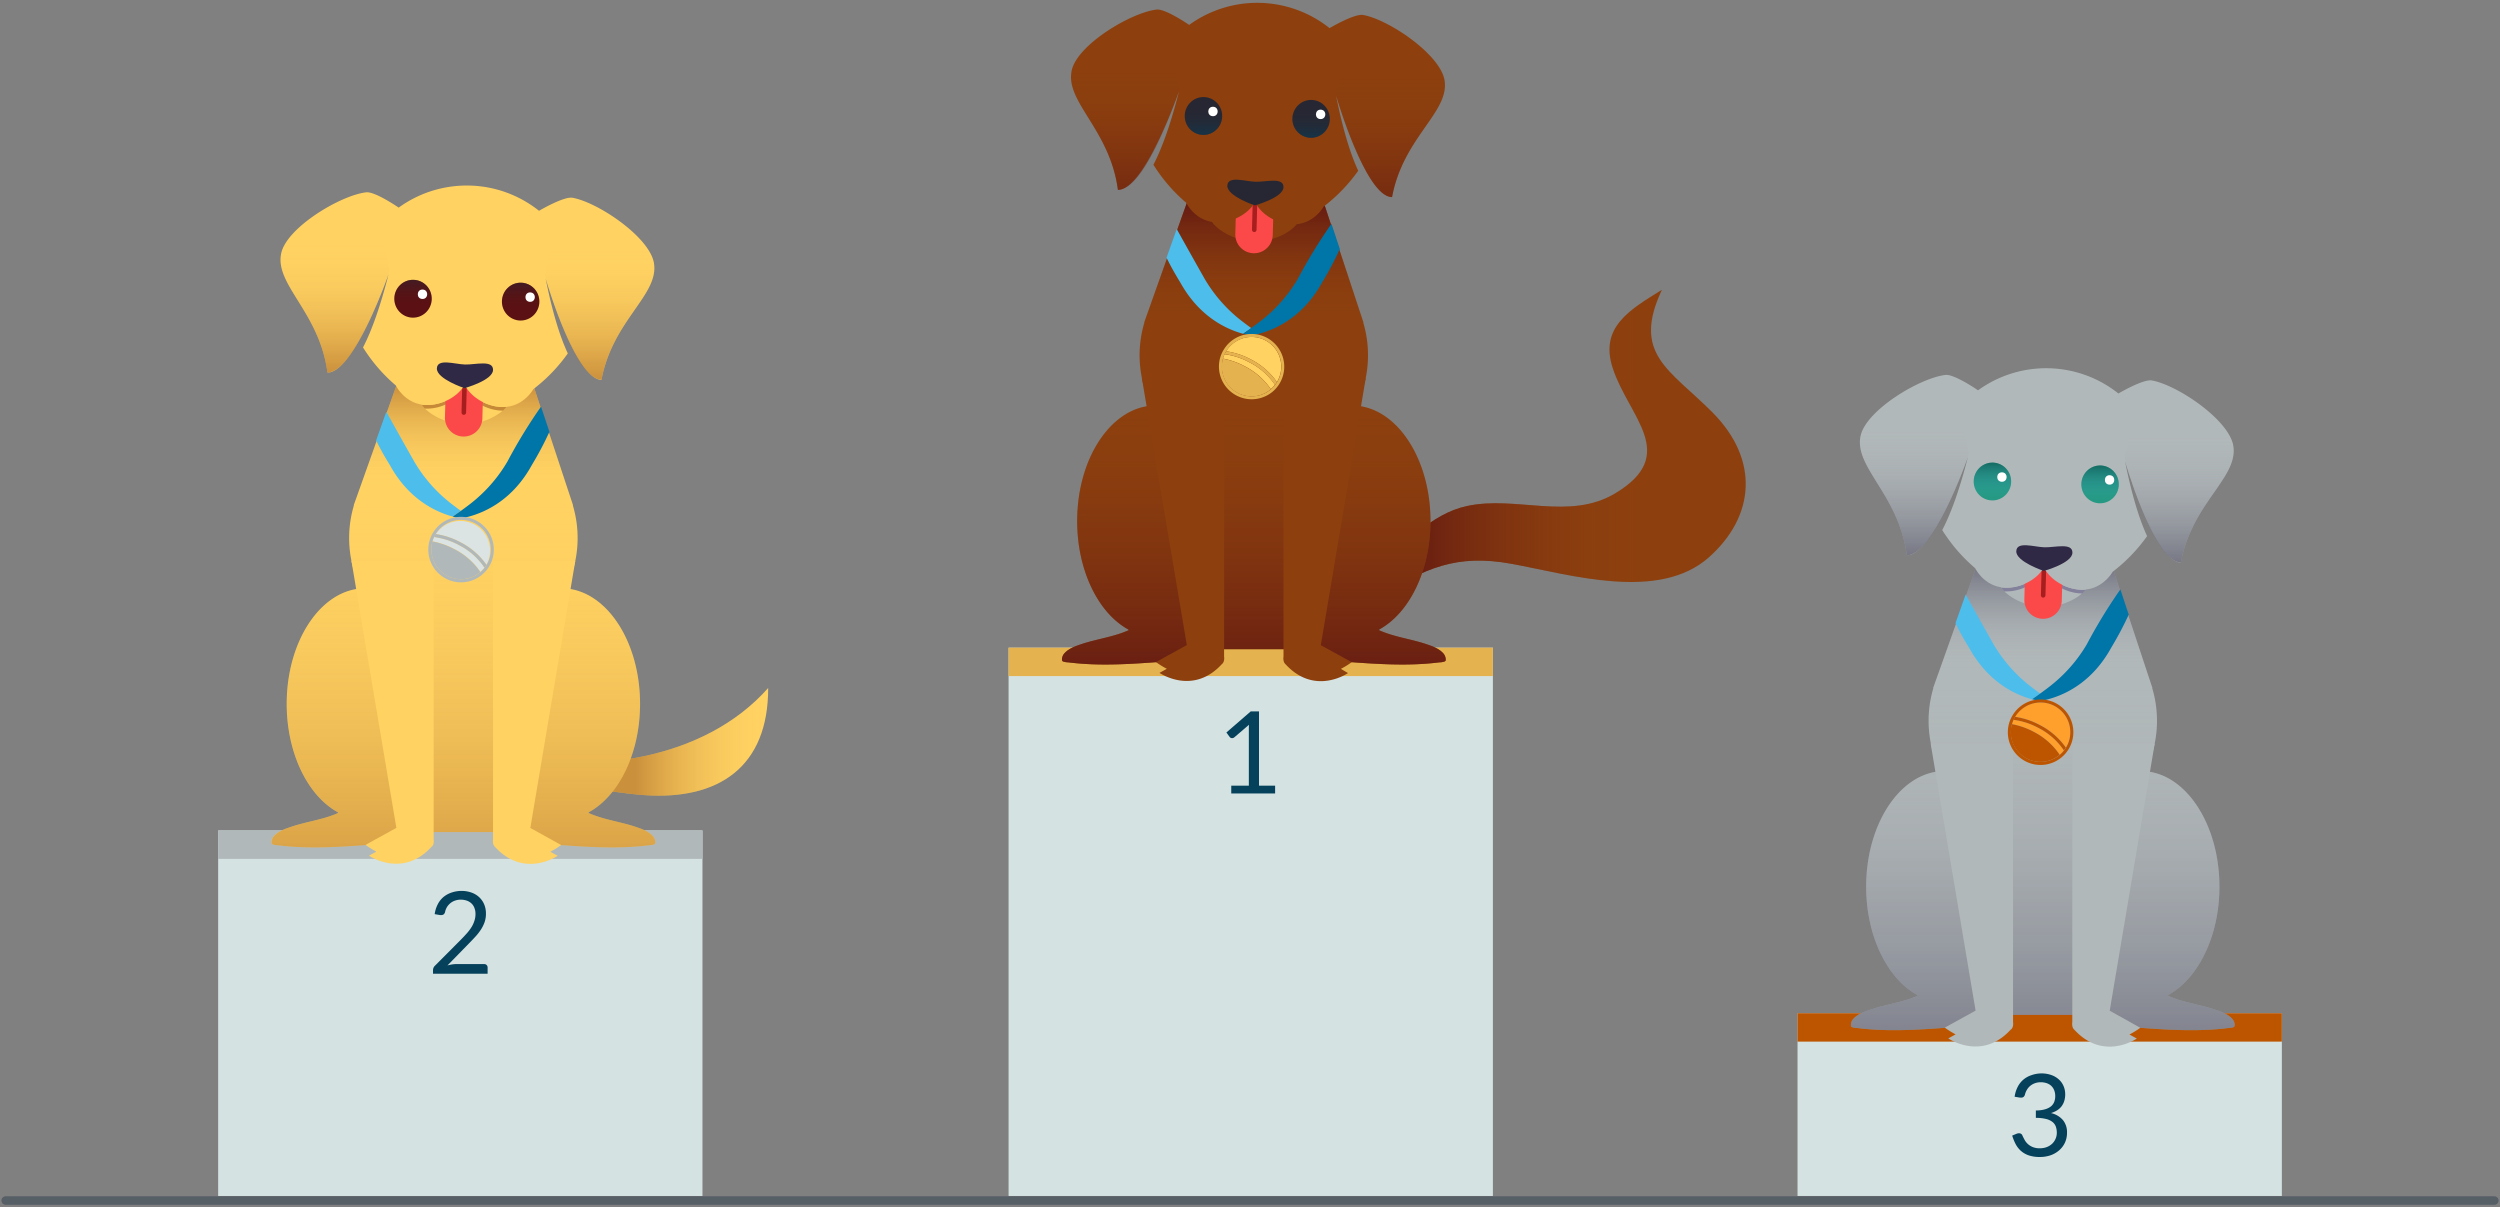
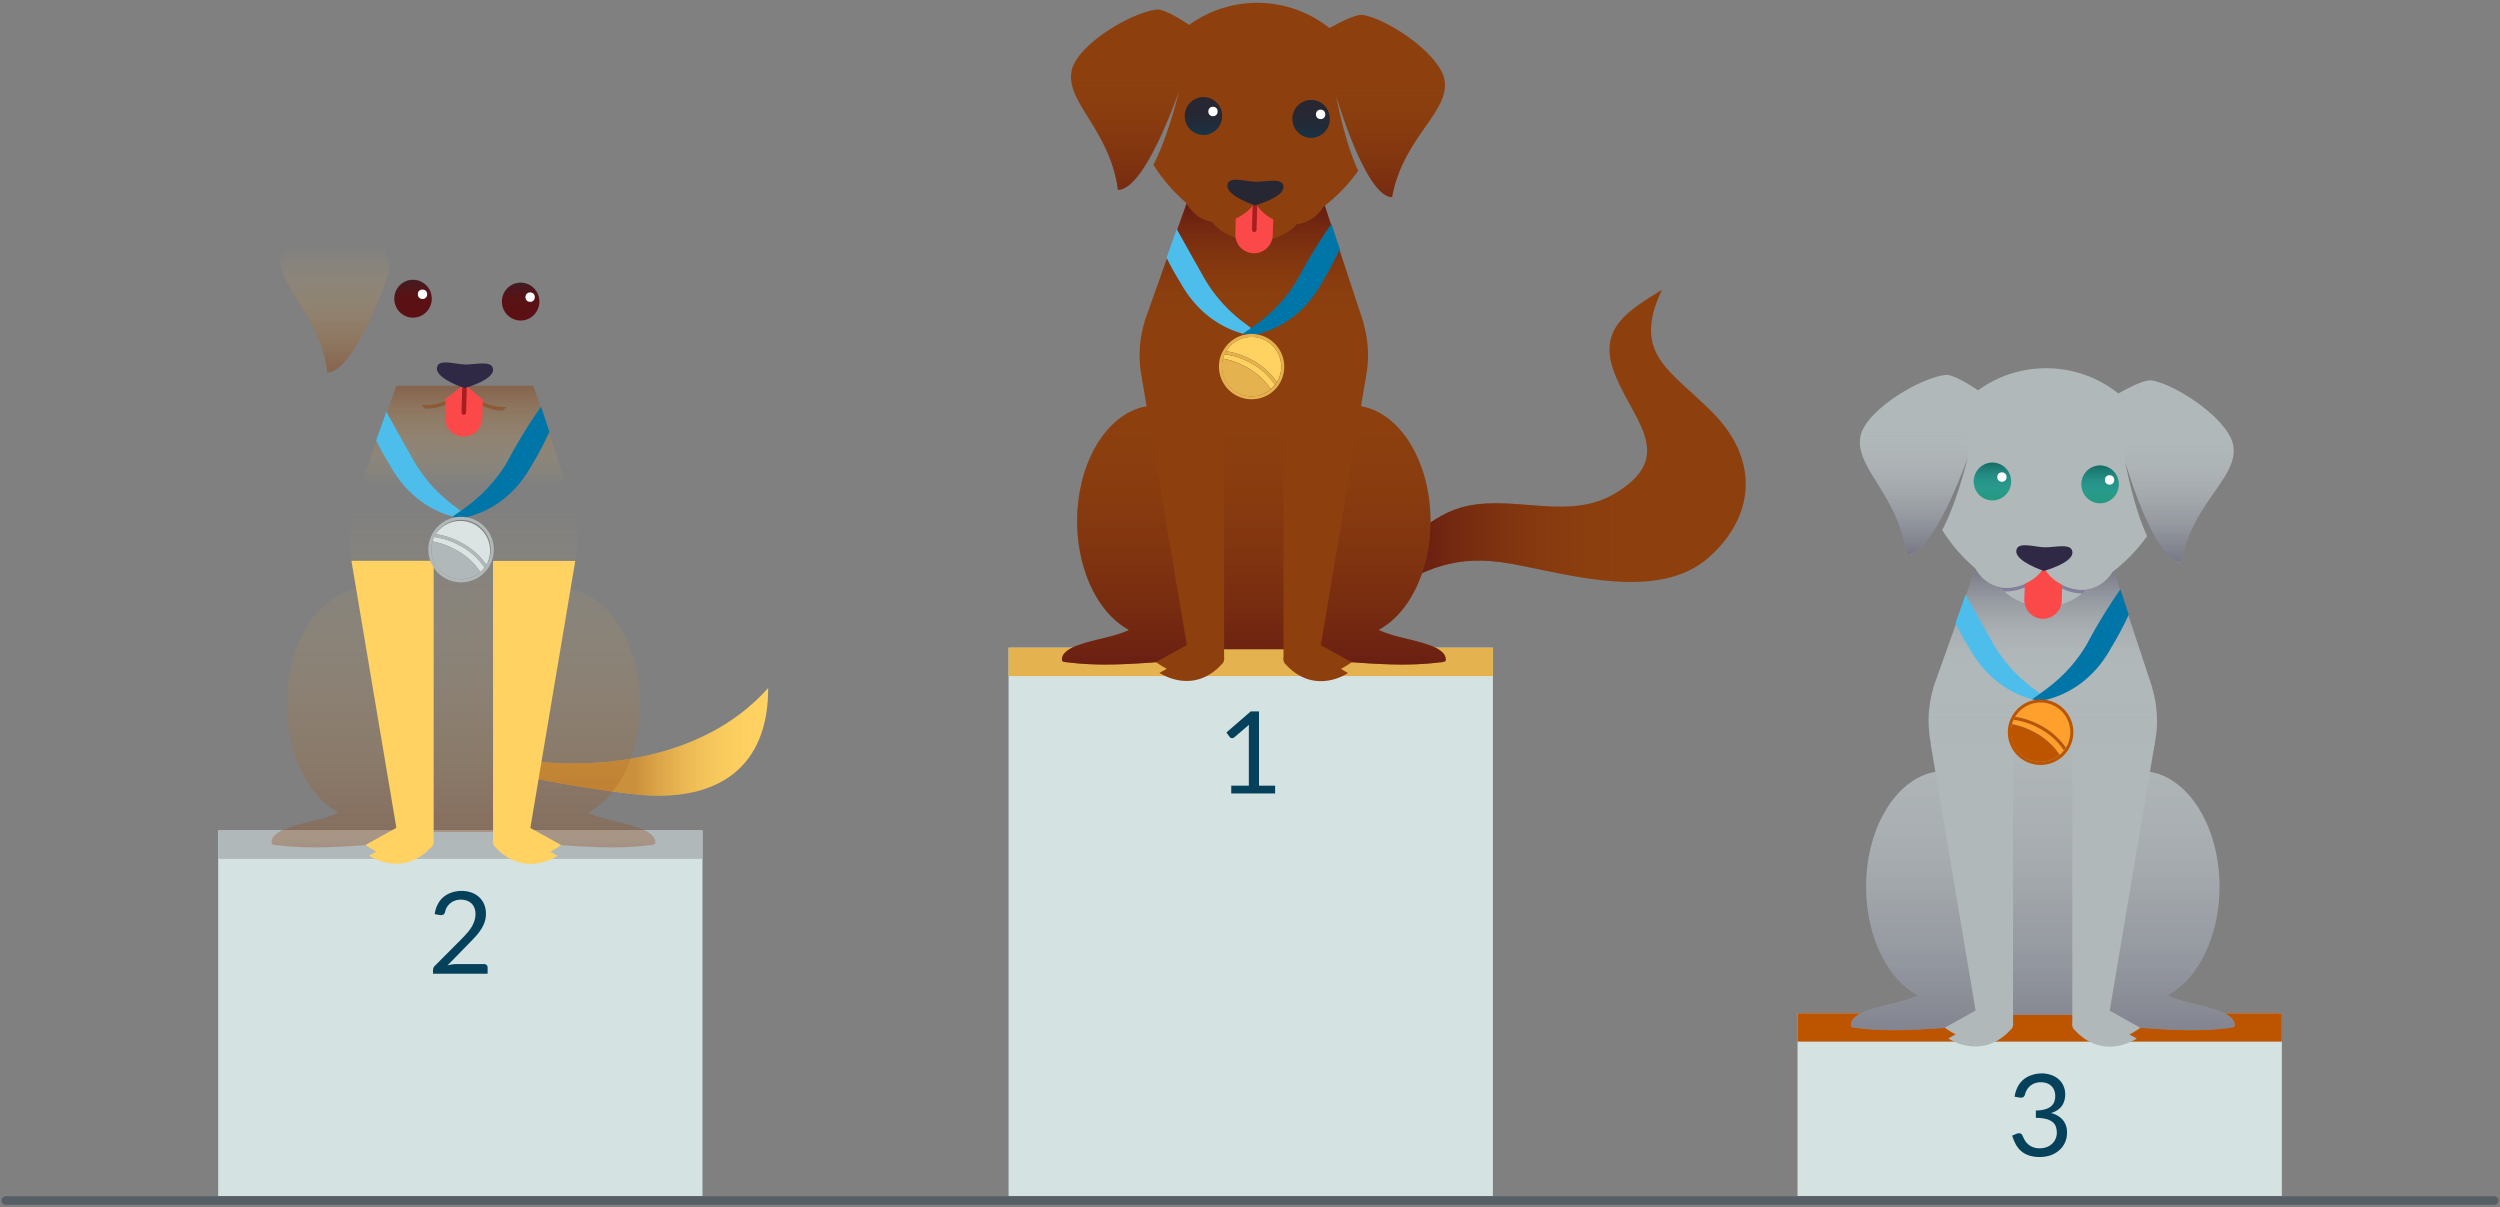
<svg xmlns="http://www.w3.org/2000/svg" xmlns:xlink="http://www.w3.org/1999/xlink" viewBox="0 0 880 425">
  <rect x="0" y="0" width="880" height="425" fill="#808080" stroke="none" />
  <defs>
    <style>.cls-1{isolation:isolate;}.cls-2{fill:#d4e2e2;}.cls-3{fill:#bd5500;}.cls-4{fill:#05415b;}.cls-5{fill:#b1b8b9;}.cls-6{fill:#e4b34f;}.cls-14,.cls-35,.cls-36,.cls-37,.cls-7,.cls-8{opacity:0.45;}.cls-7{fill:url(#linear-gradient);}.cls-8{fill:url(#linear-gradient-2);}.cls-9{fill:#574981;}.cls-20,.cls-21,.cls-27,.cls-31,.cls-32,.cls-41,.cls-42,.cls-9{opacity:0.5;}.cls-27,.cls-9{mix-blend-mode:multiply;}.cls-10{fill:#fb4949;}.cls-11,.cls-34{fill:none;stroke-linecap:round;}.cls-11{stroke:#a71e1e;stroke-linejoin:round;stroke-width:1.61px;}.cls-12{fill:#259983;}.cls-13{fill:#302946;}.cls-15{fill:url(#linear-gradient-3);}.cls-16{fill:url(#linear-gradient-4);}.cls-17{fill:#4dbdeb;}.cls-18{fill:#0075a8;}.cls-19{fill:#ff9f2c;}.cls-20{fill:url(#linear-gradient-5);}.cls-21{fill:url(#linear-gradient-6);}.cls-22{fill:#fff;}.cls-23,.cls-27{fill:#8d400e;}.cls-24{fill:url(#linear-gradient-7);}.cls-25{fill:url(#linear-gradient-8);}.cls-26{fill:url(#linear-gradient-9);}.cls-28{fill:#272733;}.cls-29{fill:url(#linear-gradient-10);}.cls-30{fill:url(#linear-gradient-11);}.cls-31{fill:url(#linear-gradient-12);}.cls-32{fill:url(#linear-gradient-13);}.cls-33{fill:#ffd262;}.cls-34{stroke:#565e66;stroke-miterlimit:10;stroke-width:3px;}.cls-35{fill:url(#linear-gradient-14);}.cls-36{fill:url(#linear-gradient-15);}.cls-37{fill:url(#linear-gradient-16);}.cls-38{fill:#5b1113;}.cls-39{fill:url(#linear-gradient-17);}.cls-40{fill:url(#linear-gradient-18);}.cls-41{fill:url(#linear-gradient-19);}.cls-42{fill:url(#linear-gradient-20);}.cls-43{fill:#dbe3e3;}</style>
    <linearGradient id="linear-gradient" x1="719.06" y1="362.58" x2="719.06" y2="242.18" gradientUnits="userSpaceOnUse">
      <stop offset="0" stop-color="#302946" stop-opacity="0.8" />
      <stop offset="1" stop-color="#b1b8b9" stop-opacity="0" />
    </linearGradient>
    <linearGradient id="linear-gradient-2" x1="719.04" y1="258.5" x2="719.04" y2="200.11" gradientUnits="userSpaceOnUse">
      <stop offset="0.4" stop-color="#b1b8b9" stop-opacity="0" />
      <stop offset="1" stop-color="#302946" />
    </linearGradient>
    <linearGradient id="linear-gradient-3" x1="673.88" y1="195.51" x2="673.88" y2="132.03" gradientUnits="userSpaceOnUse">
      <stop offset="0" stop-color="#302946" />
      <stop offset="0.71" stop-color="#b1b8b9" stop-opacity="0" />
    </linearGradient>
    <linearGradient id="linear-gradient-4" x1="767.02" y1="198.08" x2="767.02" y2="133.96" xlink:href="#linear-gradient-3" />
    <linearGradient id="linear-gradient-5" x1="739.2" y1="177.16" x2="739.2" y2="163.84" gradientTransform="translate(889.93 -572.99) rotate(88.47)" gradientUnits="userSpaceOnUse">
      <stop offset="0.1" stop-color="#4dbdeb" stop-opacity="0" />
      <stop offset="1" stop-color="#043d43" />
    </linearGradient>
    <linearGradient id="linear-gradient-6" x1="701.31" y1="176.15" x2="701.31" y2="162.83" gradientTransform="translate(852.04 -536.09) rotate(88.47)" xlink:href="#linear-gradient-5" />
    <linearGradient id="linear-gradient-7" x1="485.02" y1="156.15" x2="614.51" y2="156.15" gradientUnits="userSpaceOnUse">
      <stop offset="0" stop-color="#5b1113" />
      <stop offset="0.71" stop-color="#8d400e" stop-opacity="0" />
    </linearGradient>
    <linearGradient id="linear-gradient-8" x1="441.35" y1="233.92" x2="441.35" y2="113.51" gradientUnits="userSpaceOnUse">
      <stop offset="0" stop-color="#5b1113" stop-opacity="0.7" />
      <stop offset="0.8" stop-color="#8d400e" stop-opacity="0" />
    </linearGradient>
    <linearGradient id="linear-gradient-9" x1="441.34" y1="129.83" x2="441.34" y2="71.44" gradientUnits="userSpaceOnUse">
      <stop offset="0.29" stop-color="#8d400e" stop-opacity="0" />
      <stop offset="1" stop-color="#5b1113" stop-opacity="0.8" />
    </linearGradient>
    <linearGradient id="linear-gradient-10" x1="396.17" y1="66.84" x2="396.17" y2="3.36" xlink:href="#linear-gradient-7" />
    <linearGradient id="linear-gradient-11" x1="489.31" y1="69.41" x2="489.31" y2="5.3" xlink:href="#linear-gradient-7" />
    <linearGradient id="linear-gradient-12" x1="461.5" y1="48.49" x2="461.5" y2="35.18" gradientTransform="translate(491.01 -420.61) rotate(88.47)" gradientUnits="userSpaceOnUse">
      <stop offset="0" stop-color="#05415b" />
      <stop offset="0.7" stop-color="#272733" stop-opacity="0" />
    </linearGradient>
    <linearGradient id="linear-gradient-13" x1="423.61" y1="47.48" x2="423.61" y2="34.16" gradientTransform="translate(453.12 -383.72) rotate(88.47)" xlink:href="#linear-gradient-12" />
    <linearGradient id="linear-gradient-14" x1="177.29" y1="261.13" x2="270.4" y2="261.13" gradientUnits="userSpaceOnUse">
      <stop offset="0.5" stop-color="#8d400e" />
      <stop offset="1" stop-color="#ffd262" stop-opacity="0" />
    </linearGradient>
    <linearGradient id="linear-gradient-15" x1="163.12" y1="298.25" x2="163.12" y2="177.84" gradientUnits="userSpaceOnUse">
      <stop offset="0" stop-color="#8d400e" stop-opacity="0.7" />
      <stop offset="1" stop-color="#ffd262" stop-opacity="0" />
    </linearGradient>
    <linearGradient id="linear-gradient-16" x1="163.1" y1="194.16" x2="163.1" y2="135.77" gradientUnits="userSpaceOnUse">
      <stop offset="0.4" stop-color="#ffd262" stop-opacity="0" />
      <stop offset="1" stop-color="#8d400e" />
    </linearGradient>
    <linearGradient id="linear-gradient-17" x1="117.93" y1="131.17" x2="117.93" y2="67.7" gradientUnits="userSpaceOnUse">
      <stop offset="0" stop-color="#8d400e" />
      <stop offset="0.71" stop-color="#ffd262" stop-opacity="0" />
    </linearGradient>
    <linearGradient id="linear-gradient-18" x1="211.07" y1="133.74" x2="211.07" y2="69.63" xlink:href="#linear-gradient-17" />
    <linearGradient id="linear-gradient-19" x1="183.26" y1="112.83" x2="183.26" y2="99.51" gradientTransform="translate(284.5 -79.86) rotate(88.47)" gradientUnits="userSpaceOnUse">
      <stop offset="0.3" stop-color="#5b1113" stop-opacity="0" />
      <stop offset="1" stop-color="#272733" />
    </linearGradient>
    <linearGradient id="linear-gradient-20" x1="145.37" y1="111.81" x2="145.37" y2="98.5" gradientTransform="translate(246.61 -42.97) rotate(88.47)" xlink:href="#linear-gradient-19" />
  </defs>
  <title>BGSEO_Combined_File</title>
  <g class="cls-1">
    <g id="Layer_1" data-name="Layer 1">
      <rect class="cls-2" x="632.73" y="356.65" width="170.48" height="64.33" />
      <rect class="cls-3" x="632.73" y="356.65" width="170.48" height="10" />
      <rect class="cls-2" x="76.79" y="292.32" width="170.48" height="128.67" />
      <path class="cls-4" d="M162.41,313.6a10.57,10.57,0,0,1,3.42.54,7.82,7.82,0,0,1,2.74,1.58,7.35,7.35,0,0,1,1.82,2.52,8.29,8.29,0,0,1,.66,3.38,9,9,0,0,1-.48,3,12.54,12.54,0,0,1-1.3,2.62,19.49,19.49,0,0,1-1.9,2.43c-.72.79-1.48,1.59-2.29,2.41l-7.58,7.76a15.3,15.3,0,0,1,1.63-.36,11.1,11.1,0,0,1,1.59-.13h9.65a1.29,1.29,0,0,1,.93.34,1.25,1.25,0,0,1,.34.89v2.17H152.42V341.5a2.24,2.24,0,0,1,.15-.78,2,2,0,0,1,.49-.74l9.23-9.27c.76-.78,1.46-1.53,2.09-2.24a16.89,16.89,0,0,0,1.62-2.16,10,10,0,0,0,1-2.21,7.37,7.37,0,0,0,.37-2.38,5.67,5.67,0,0,0-.41-2.22,4.2,4.2,0,0,0-1.1-1.58,4.78,4.78,0,0,0-1.65-.93,6.39,6.39,0,0,0-2-.31,5.93,5.93,0,0,0-2,.32,5.33,5.33,0,0,0-3.54,4,1.61,1.61,0,0,1-.48.84,1.29,1.29,0,0,1-.85.26h-.21l-.25,0-1.87-.32a10.66,10.66,0,0,1,1.09-3.49,8.11,8.11,0,0,1,2-2.54,8.86,8.86,0,0,1,2.83-1.56A11,11,0,0,1,162.41,313.6Z" />
      <rect class="cls-5" x="76.79" y="292.32" width="170.48" height="10" />
      <rect class="cls-2" x="355.02" y="227.98" width="170.48" height="193" />
      <path class="cls-4" d="M433.4,276.55h6.19V256.91c0-.59,0-1.19.06-1.79l-5.15,4.4a1.29,1.29,0,0,1-.4.24,1.33,1.33,0,0,1-.38.07,1.2,1.2,0,0,1-.54-.13,1,1,0,0,1-.36-.32l-1.13-1.54,8.56-7.42h2.92v26.13h5.67v2.74H433.4Z" />
      <rect class="cls-6" x="355.02" y="227.98" width="170.48" height="10" />
      <path class="cls-5" d="M786.6,360.59a3.48,3.48,0,0,0-1.08-2.19c-1.57-1.61-4-2.41-6.06-3.1-5.37-1.77-11.18-2.47-16.35-4.81l.13-.27c10.51-5.75,18-20.65,18-38.13,0-21.73-11.56-39.47-26.11-40.62a40.22,40.22,0,0,0,2.44-29.29h.08L743.7,200.11H695.46l-15,42.07h.09A40.22,40.22,0,0,0,683,271.47c-14.56,1.15-26.11,18.89-26.11,40.62,0,17.5,7.5,32.42,18,38.16l.12.24c-5.17,2.34-11,3-16.35,4.81-2.08.69-4.49,1.49-6.06,3.1a3.48,3.48,0,0,0-1.08,2.19c0,.62,0,.73.48,1a6.68,6.68,0,0,0,1.85.28c10.81,1.39,22.07.58,32.91-.23,1.78-.13,3.43-.29,4.82-1.61a5.2,5.2,0,0,0,1.55-2.8H745a5.2,5.2,0,0,0,1.55,2.8c1.39,1.32,3,1.48,4.82,1.61,10.84.81,22.1,1.62,32.91.23a6.68,6.68,0,0,0,1.85-.28C786.6,361.32,786.63,361.21,786.6,360.59Z" />
      <path class="cls-7" d="M786.6,360.59a3.48,3.48,0,0,0-1.08-2.19c-1.57-1.61-4-2.41-6.06-3.1-5.37-1.77-11.18-2.47-16.35-4.81l.13-.27c10.51-5.75,18-20.65,18-38.13,0-21.73-11.56-39.47-26.11-40.62a40.22,40.22,0,0,0,2.44-29.29h-77A40.22,40.22,0,0,0,683,271.47c-14.56,1.15-26.11,18.89-26.11,40.62,0,17.5,7.5,32.42,18,38.16l.12.24c-5.17,2.34-11,3-16.35,4.81-2.08.69-4.49,1.49-6.06,3.1a3.48,3.48,0,0,0-1.08,2.19c0,.62,0,.73.48,1a6.68,6.68,0,0,0,1.85.28c10.81,1.39,22.07.58,32.91-.23,1.78-.13,3.43-.29,4.82-1.61a5.2,5.2,0,0,0,1.55-2.8H745a5.2,5.2,0,0,0,1.55,2.8c1.39,1.32,3,1.48,4.82,1.61,10.84.81,22.1,1.62,32.91.23a6.68,6.68,0,0,0,1.85-.28C786.6,361.32,786.63,361.21,786.6,360.59Z" />
      <path class="cls-8" d="M759.25,253.72a40,40,0,0,0-1.69-11.54h.08L743.7,200.11H695.46l-15,42.07h.09a40,40,0,0,0-1.69,11.54C678.84,260.09,759.25,260.09,759.25,253.72Z" />
      <path class="cls-5" d="M734.85,198.07l-30.66-.82-.28,8.5c.75,2.53,5,5.39,8.69,6.64l13,.35c3.72-1.06,8.15-3.69,9-6.17Z" />
      <path class="cls-9" d="M732.63,207.61c-5.35-.15-10.93-3.33-13.17-7.85-2.47,4.39-8.21,7.28-13.56,7.13a10.46,10.46,0,0,1-1.52-.14,7.63,7.63,0,0,0,1.15,1.42h.34c5.35.15,11.08-2.74,13.56-7.13,2.24,4.52,7.81,7.7,13.16,7.85h.34a8.41,8.41,0,0,0,1.23-1.35A12.71,12.71,0,0,1,732.63,207.61Z" />
      <path class="cls-10" d="M712.74,204.79l-.17,6.26a6.59,6.59,0,1,0,13.18.35l.16-6.26-6.44-5.61Z" />
-       <line class="cls-11" x1="719.42" y1="201.24" x2="719.2" y2="209.56" />
      <path class="cls-5" d="M748,162.32s10.14,35.08,19.57,35.75h.07c4-21.17,20.32-29.92,18.48-41.15-1.49-9.12-19.66-21.41-28.68-23-3.09-.53-11.76,4.59-11.76,4.59a40.83,40.83,0,0,0-49.41-1.12s-8.35-5.77-11.46-5.41c-9.09,1.07-27.89,12.38-29.87,21.4-2.43,11.12,13.44,20.72,16.26,42.08h.08c9.45-.16,21.45-34.65,21.45-34.65q-4.23,16.54-9.06,25.78A58.07,58.07,0,0,0,695.26,200s3.18,6.65,10.64,6.85c5.35.15,11.09-2.74,13.56-7.13,2.24,4.52,7.82,7.7,13.17,7.85,7.46.19,11-6.28,11-6.28a58.24,58.24,0,0,0,12.15-12.58Q751.4,179.26,748,162.32Z" />
      <ellipse class="cls-12" cx="739.2" cy="170.5" rx="6.66" ry="6.59" transform="translate(549.05 904.89) rotate(-88.47)" />
      <ellipse class="cls-12" cx="701.31" cy="169.49" rx="6.66" ry="6.59" transform="translate(513.18 866.03) rotate(-88.47)" />
      <path class="cls-13" d="M729.49,194.58c-.09,3.67-10.06,6.39-10.06,6.39s-9.8-3.25-9.7-6.92,6.28-1.5,9.92-1.4S729.59,190.9,729.49,194.58Z" />
      <path class="cls-5" d="M742.62,355.77l15.83-94h-29v98c-.27,2,.7,2.67.7,2.67,10.3,11.28,22,3.13,22,3.13l-2.58-1.42a31.66,31.66,0,0,0,3.82-2.37Z" />
      <path class="cls-5" d="M708.59,359.73v-98h-29l15.82,94-10.85,6a31.66,31.66,0,0,0,3.82,2.37l-2.58,1.42s11.73,8.15,22-3.13C707.89,362.4,708.86,361.7,708.59,359.73Z" />
      <g class="cls-14">
        <path class="cls-15" d="M684.82,132c-9.09,1.07-27.89,12.38-29.87,21.4-2.43,11.12,13.44,20.72,16.26,42.08h.08c10.23-.75,21.77-35.9,21.77-35.9S687.93,131.67,684.82,132Z" />
        <path class="cls-16" d="M786.13,156.93c-1.49-9.12-19.66-21.41-28.68-23-3.09-.53-9.69,27.09-9.69,27.09s9.88,36.37,19.82,37h.07C771.61,176.91,788,168.16,786.13,156.93Z" />
      </g>
      <path class="cls-17" d="M715.32,246.16c.78-.55,1.79-1.27,2.85-2-1.79-1.3-3.73-2.76-5-3.84a52,52,0,0,1-11.39-13.45c-4.48-7.91-9.87-17.59-9.87-17.59l-3.58,10.07a97.9,97.9,0,0,0,4.81,8.69C699.68,239.88,708.94,244.43,715.32,246.16Z" />
      <path class="cls-18" d="M734.54,226.83a52,52,0,0,1-11.39,13.45c-1.25,1.08-3.19,2.54-5,3.84-1.06.77-2.07,1.49-2.85,2,1,.28,2,.49,2.85.65.86-.16,1.82-.37,2.85-.65,6.38-1.73,15.64-6.28,22.16-18.16a116.66,116.66,0,0,0,6.15-11.62l-2.94-8.88A183.72,183.72,0,0,0,734.54,226.83Z" />
      <path class="cls-19" d="M727.19,263.14a10.45,10.45,0,0,0-17.87-10.84,26.47,26.47,0,0,1,8.8,2.94A25.21,25.21,0,0,1,727.19,263.14Z" />
      <path class="cls-19" d="M717.58,256.25a25.37,25.37,0,0,0-8.83-2.89,10,10,0,0,0-.57,1.53,26.58,26.58,0,0,1,7.77,2.75,24.29,24.29,0,0,1,9.07,8.05,10.64,10.64,0,0,0,1.47-1.53A23.71,23.71,0,0,0,717.58,256.25Z" />
      <path class="cls-3" d="M718.24,268.19a10.38,10.38,0,0,0,6.78-2.5,24.29,24.29,0,0,0-9.07-8.05,26.58,26.58,0,0,0-7.77-2.75,10.66,10.66,0,0,0-.39,2.85A10.45,10.45,0,0,0,718.24,268.19Z" />
      <path class="cls-3" d="M717.58,256.25a23.71,23.71,0,0,1,8.91,7.91,12.24,12.24,0,0,0,.7-1,25.21,25.21,0,0,0-9.07-7.9,26.47,26.47,0,0,0-8.8-2.94,9.78,9.78,0,0,0-.57,1.06A25.37,25.37,0,0,1,717.58,256.25Z" />
      <path class="cls-3" d="M718.24,247.28a10.46,10.46,0,0,1,9,15.86,12.24,12.24,0,0,1-.7,1,10.64,10.64,0,0,1-1.47,1.53,10.45,10.45,0,0,1-17.23-7.95,10.66,10.66,0,0,1,.39-2.85,10,10,0,0,1,.57-1.53,9.78,9.78,0,0,1,.57-1.06,10.46,10.46,0,0,1,8.92-5m0-1.07a11.45,11.45,0,0,0-9.83,5.53,10.47,10.47,0,0,0-.63,1.17,11.06,11.06,0,0,0-.63,1.68,11.52,11.52,0,0,0,18.57,11.91,11.14,11.14,0,0,0,1.61-1.68,11.73,11.73,0,0,0,.77-1.12,11.52,11.52,0,0,0-9.86-17.49Z" />
      <ellipse class="cls-20" cx="739.2" cy="170.5" rx="6.66" ry="6.59" transform="translate(549.05 904.89) rotate(-88.47)" />
      <ellipse class="cls-21" cx="701.31" cy="169.49" rx="6.66" ry="6.59" transform="translate(513.18 866.03) rotate(-88.47)" />
      <ellipse class="cls-22" cx="742.54" cy="168.92" rx="1.66" ry="1.65" transform="translate(553.88 906.7) rotate(-88.47)" />
      <ellipse class="cls-22" cx="704.65" cy="167.91" rx="1.66" ry="1.65" transform="translate(518.01 867.84) rotate(-88.47)" />
      <path class="cls-23" d="M485.3,200.64c8.8-9,18.41-19.78,31.09-22.52,17.39-3.75,36,5.25,52.18-4.48,22.78-13.69,4.71-26.81-.91-44.13C563,115.12,573.73,109,585,102c-10.63,22.62,2.59,27.92,17.73,43.1,16.87,16.93,14.8,36.81-1.11,51-17.71,15.82-48.83,6.15-69.64,2.35-19.26-3.52-30.46,1.47-46.69,11.82C485.3,207.27,484.67,203.59,485.3,200.64Z" />
      <path class="cls-24" d="M485.3,200.64c8.8-9,18.41-19.78,31.09-22.52,17.39-3.75,36,5.25,52.18-4.48,22.78-13.69,4.71-26.81-.91-44.13C563,115.12,573.73,109,585,102c-10.63,22.62,2.59,27.92,17.73,43.1,16.87,16.93,14.8,36.81-1.11,51-17.71,15.82-48.83,6.15-69.64,2.35-19.26-3.52-30.46,1.47-46.69,11.82C485.3,207.27,484.67,203.59,485.3,200.64Z" />
      <path class="cls-23" d="M508.89,231.93a3.47,3.47,0,0,0-1.07-2.19c-1.57-1.62-4-2.42-6.07-3.11-5.37-1.76-11.18-2.47-16.34-4.81l.12-.27c10.51-5.75,18-20.65,18-38.13,0-21.72-11.56-39.47-26.11-40.62a40.36,40.36,0,0,0,2.44-29.29h.08L466,71.44H417.75l-15,42.07h.08a40.22,40.22,0,0,0,2.44,29.29c-14.55,1.15-26.11,18.9-26.11,40.62,0,17.5,7.5,32.42,18,38.16l.12.24c-5.17,2.34-11,3.05-16.35,4.81-2.08.69-4.49,1.49-6.06,3.11a3.42,3.42,0,0,0-1.07,2.19c0,.61,0,.72.47.95a6.74,6.74,0,0,0,1.85.28c10.82,1.39,22.08.58,32.91-.22,1.78-.13,3.44-.3,4.83-1.61a5.39,5.39,0,0,0,1.55-2.81h51.85a5.33,5.33,0,0,0,1.55,2.81c1.39,1.31,3.05,1.48,4.82,1.61,10.84.8,22.1,1.61,32.91.22a6.62,6.62,0,0,0,1.85-.28C508.89,232.65,508.92,232.54,508.89,231.93Z" />
      <path class="cls-25" d="M508.89,231.93a3.47,3.47,0,0,0-1.07-2.19c-1.57-1.62-4-2.42-6.07-3.11-5.37-1.76-11.18-2.47-16.34-4.81l.12-.27c10.51-5.75,18-20.65,18-38.13,0-21.72-11.56-39.47-26.11-40.62a40.36,40.36,0,0,0,2.44-29.29h-77a40.22,40.22,0,0,0,2.44,29.29c-14.55,1.15-26.11,18.9-26.11,40.62,0,17.5,7.5,32.42,18,38.16l.12.24c-5.17,2.34-11,3.05-16.35,4.81-2.08.69-4.49,1.49-6.06,3.11a3.42,3.42,0,0,0-1.07,2.19c0,.61,0,.72.47.95a6.74,6.74,0,0,0,1.85.28c10.82,1.39,22.08.58,32.91-.22,1.78-.13,3.44-.3,4.83-1.61a5.39,5.39,0,0,0,1.55-2.81h51.85a5.33,5.33,0,0,0,1.55,2.81c1.39,1.31,3.05,1.48,4.82,1.61,10.84.8,22.1,1.61,32.91.22a6.62,6.62,0,0,0,1.85-.28C508.89,232.65,508.92,232.54,508.89,231.93Z" />
      <path class="cls-26" d="M481.54,125.05a40.36,40.36,0,0,0-1.68-11.54h.08L466,71.44H417.75l-15,42.07h.08a40,40,0,0,0-1.69,11.54C401.13,131.43,481.54,131.43,481.54,125.05Z" />
      <path class="cls-23" d="M457.14,69.4l-30.65-.81-.29,8.49c.75,2.53,5,5.39,8.7,6.65l13,.34c3.72-1,8.16-3.68,9-6.17Z" />
      <path class="cls-27" d="M454.92,78.94c-5.35-.14-10.93-3.33-13.16-7.85-2.48,4.4-8.22,7.28-13.57,7.14a14.53,14.53,0,0,1-1.52-.14,7.92,7.92,0,0,0,1.15,1.41l.34,0c5.35.14,11.09-2.74,13.56-7.14,2.24,4.52,7.82,7.71,13.17,7.85h.33a8,8,0,0,0,1.23-1.35A12.71,12.71,0,0,1,454.92,78.94Z" />
      <path class="cls-10" d="M435,76.13l-.17,6.25a6.59,6.59,0,1,0,13.18.35l.17-6.25-6.45-5.62Z" />
      <line class="cls-11" x1="441.72" y1="72.57" x2="441.5" y2="80.89" />
      <path class="cls-23" d="M470.3,33.66s10.14,35.07,19.57,35.74H490c3.95-21.17,20.32-29.92,18.48-41.14-1.5-9.12-19.67-21.41-28.69-23C476.66,4.77,468,9.9,468,9.9a40.81,40.81,0,0,0-49.41-1.13S410.22,3,407.12,3.37c-9.1,1.07-27.89,12.37-29.87,21.4-2.44,11.11,13.43,20.72,16.26,42.07h.07C403,66.67,415,32.18,415,32.18Q410.8,48.74,406,58a58,58,0,0,0,11.58,13.41s3.17,6.65,10.63,6.85c5.35.14,11.09-2.74,13.57-7.14,2.23,4.52,7.81,7.71,13.16,7.85,7.47.2,11-6.27,11-6.27a58.53,58.53,0,0,0,12.15-12.59Q473.68,50.6,470.3,33.66Z" />
      <ellipse class="cls-28" cx="461.5" cy="41.83" rx="6.66" ry="6.59" transform="translate(407.37 502.05) rotate(-88.47)" />
      <ellipse class="cls-28" cx="423.61" cy="40.82" rx="6.66" ry="6.59" transform="translate(371.5 463.19) rotate(-88.47)" />
      <path class="cls-28" d="M451.79,65.91c-.1,3.68-10.07,6.39-10.07,6.39s-9.8-3.24-9.7-6.92,6.29-1.5,9.93-1.4S451.88,62.23,451.79,65.91Z" />
      <path class="cls-23" d="M464.92,227.11l15.82-94H451.79v98c-.27,2,.7,2.68.7,2.68,10.31,11.28,22,3.13,22,3.13L472,235.44a31,31,0,0,0,3.82-2.36Z" />
      <path class="cls-23" d="M430.88,231.06v-98H401.93l15.83,94-10.86,6a31,31,0,0,0,3.82,2.36l-2.58,1.43s11.74,8.15,22-3.13C430.18,233.74,431.15,233,430.88,231.06Z" />
      <g class="cls-14">
        <path class="cls-29" d="M407.12,3.37c-9.1,1.07-27.89,12.37-29.87,21.4-2.44,11.11,13.43,20.72,16.26,42.07h.07c10.23-.21,21.77-35.9,21.77-35.9S410.22,3,407.12,3.37Z" />
        <path class="cls-30" d="M508.43,28.27c-1.5-9.12-19.67-21.41-28.69-23-3.08-.53-9.69,27.09-9.69,27.09s10.42,36.91,19.82,37H490C493.9,48.24,510.27,39.49,508.43,28.27Z" />
      </g>
      <ellipse class="cls-31" cx="461.5" cy="41.83" rx="6.66" ry="6.59" transform="translate(407.37 502.05) rotate(-88.47)" />
      <ellipse class="cls-32" cx="423.61" cy="40.82" rx="6.66" ry="6.59" transform="translate(371.5 463.19) rotate(-88.47)" />
      <ellipse class="cls-22" cx="464.83" cy="40.26" rx="1.66" ry="1.65" transform="translate(412.2 503.85) rotate(-88.47)" />
      <ellipse class="cls-22" cx="426.95" cy="39.25" rx="1.66" ry="1.65" transform="translate(376.33 464.99) rotate(-88.47)" />
      <path class="cls-17" d="M437.61,117.5c.78-.56,1.79-1.27,2.85-2-1.79-1.3-3.73-2.76-5-3.83a52,52,0,0,1-11.39-13.46c-4.48-7.9-9.87-17.59-9.87-17.59l-3.58,10.08c1.9,3.95,4.1,7.51,4.82,8.69C422,111.22,431.23,115.76,437.61,117.5Z" />
      <path class="cls-18" d="M456.83,98.16a52,52,0,0,1-11.38,13.46c-1.26,1.07-3.2,2.53-5,3.83-1.06.78-2.07,1.49-2.85,2,1,.28,2,.49,2.85.64.86-.15,1.82-.36,2.86-.64,6.37-1.74,15.63-6.28,22.15-18.16a113.37,113.37,0,0,0,6.16-11.63l-2.95-8.88A185,185,0,0,0,456.83,98.16Z" />
      <path class="cls-33" d="M449.48,134.48a10.45,10.45,0,0,0-17.87-10.84,26.6,26.6,0,0,1,8.8,2.93A25.15,25.15,0,0,1,449.48,134.48Z" />
      <path class="cls-33" d="M439.87,127.58a25.45,25.45,0,0,0-8.83-2.89,10,10,0,0,0-.56,1.53,26.56,26.56,0,0,1,7.76,2.76,24.47,24.47,0,0,1,9.08,8,11.14,11.14,0,0,0,1.46-1.53A23.64,23.64,0,0,0,439.87,127.58Z" />
      <path class="cls-6" d="M440.53,139.53a10.44,10.44,0,0,0,6.79-2.51,24.47,24.47,0,0,0-9.08-8,26.56,26.56,0,0,0-7.76-2.76,10.33,10.33,0,0,0-.4,2.85A10.45,10.45,0,0,0,440.53,139.53Z" />
      <path class="cls-6" d="M439.87,127.58a23.64,23.64,0,0,1,8.91,7.91,10.08,10.08,0,0,0,.7-1,25.15,25.15,0,0,0-9.07-7.91,26.6,26.6,0,0,0-8.8-2.93c-.2.34-.4.69-.57,1A25.45,25.45,0,0,1,439.87,127.58Z" />
      <path class="cls-6" d="M440.53,118.62a10.45,10.45,0,0,1,9,15.86,10.08,10.08,0,0,1-.7,1,11.14,11.14,0,0,1-1.46,1.53,10.45,10.45,0,0,1-17.24-8,10.33,10.33,0,0,1,.4-2.85,10,10,0,0,1,.56-1.53c.17-.36.37-.71.57-1a10.44,10.44,0,0,1,8.92-5m0-1.07a11.42,11.42,0,0,0-9.83,5.53,9.56,9.56,0,0,0-.63,1.16,11.89,11.89,0,0,0-.63,1.69A11.52,11.52,0,0,0,448,137.84a11.21,11.21,0,0,0,1.61-1.69,10.25,10.25,0,0,0,.78-1.12,11.52,11.52,0,0,0-9.87-17.48Z" />
      <line class="cls-34" x1="2" y1="422.59" x2="878" y2="422.59" />
      <path class="cls-4" d="M718.54,377.84a10.46,10.46,0,0,1,3.38.52,7.75,7.75,0,0,1,2.66,1.49,6.58,6.58,0,0,1,1.74,2.33,7.14,7.14,0,0,1,.63,3,7.7,7.7,0,0,1-.36,2.45,6.1,6.1,0,0,1-1,1.89,6,6,0,0,1-1.58,1.37,8.83,8.83,0,0,1-2.07.91,7.84,7.84,0,0,1,4.23,2.49,6.72,6.72,0,0,1,1.42,4.38,8.28,8.28,0,0,1-.75,3.58,8.13,8.13,0,0,1-2.07,2.71,9.33,9.33,0,0,1-3,1.71,11.62,11.62,0,0,1-3.73.59,11.88,11.88,0,0,1-3.92-.57,8.35,8.35,0,0,1-2.76-1.58,8.66,8.66,0,0,1-1.85-2.38,17.81,17.81,0,0,1-1.22-3l1.53-.64a2.12,2.12,0,0,1,.84-.18,1.36,1.36,0,0,1,.71.17,1.09,1.09,0,0,1,.48.53l.08.17c0,.06.05.12.08.19.19.39.41.83.68,1.32a5.56,5.56,0,0,0,1.09,1.38,5.83,5.83,0,0,0,1.7,1.08,6.19,6.19,0,0,0,2.52.44,6.58,6.58,0,0,0,2.64-.49,5.63,5.63,0,0,0,1.89-1.28A5.33,5.33,0,0,0,724,398.8a6.9,6.9,0,0,0-.31-2.13,3.67,3.67,0,0,0-1.13-1.67,5.91,5.91,0,0,0-2.25-1.1,14,14,0,0,0-3.69-.4v-2.62a11,11,0,0,0,3.13-.38,6.09,6.09,0,0,0,2.12-1,3.93,3.93,0,0,0,1.2-1.59,5.62,5.62,0,0,0,.37-2.05,5.35,5.35,0,0,0-.4-2.17,4.17,4.17,0,0,0-1.07-1.53,4.6,4.6,0,0,0-1.62-.91,6.58,6.58,0,0,0-2-.3,6.23,6.23,0,0,0-2,.32,5.66,5.66,0,0,0-1.64.9,5.18,5.18,0,0,0-1.19,1.36,6.11,6.11,0,0,0-.73,1.72,1.61,1.61,0,0,1-.48.84,1.24,1.24,0,0,1-.83.27h-.21l-.25,0-1.87-.31a10.59,10.59,0,0,1,1.09-3.49,8.25,8.25,0,0,1,2-2.54,8.49,8.49,0,0,1,2.83-1.56A10.75,10.75,0,0,1,718.54,377.84Z" />
      <path class="cls-33" d="M177.33,266.4c31.65,6.11,70.76,1,93.07-24.23.07,27.85-17.51,39.56-43.6,37.72-12.51-.88-46.19-6.69-47.31-8.17S177.05,268.54,177.33,266.4Z" />
      <path class="cls-35" d="M177.33,266.4c31.65,6.11,70.76,1,93.07-24.23.07,27.85-17.51,39.56-43.6,37.72-12.51-.88-46.19-6.69-47.31-8.17S177.05,268.54,177.33,266.4Z" />
-       <path class="cls-33" d="M230.65,296.26a3.42,3.42,0,0,0-1.07-2.19c-1.57-1.61-4-2.42-6.07-3.1-5.36-1.77-11.17-2.47-16.34-4.81l.13-.27c10.5-5.76,18-20.66,18-38.14,0-21.72-11.56-39.46-26.11-40.61a40.25,40.25,0,0,0,2.44-29.3h.08l-13.94-42.07H139.51l-15,42.07h.08a40.25,40.25,0,0,0,2.44,29.3c-14.55,1.15-26.11,18.89-26.11,40.61,0,17.51,7.51,32.43,18,38.16l.11.25c-5.17,2.34-11,3-16.34,4.81-2.08.68-4.5,1.49-6.07,3.1a3.47,3.47,0,0,0-1.07,2.19c0,.61,0,.72.48,1a7,7,0,0,0,1.85.28c10.81,1.38,22.07.57,32.91-.23,1.77-.13,3.43-.3,4.82-1.61a5.29,5.29,0,0,0,1.55-2.81H189a5.36,5.36,0,0,0,1.55,2.81c1.39,1.31,3,1.48,4.83,1.61,10.83.8,22.09,1.61,32.91.23a7.14,7.14,0,0,0,1.85-.28C230.65,297,230.69,296.87,230.65,296.26Z" />
      <path class="cls-36" d="M230.65,296.26a3.42,3.42,0,0,0-1.07-2.19c-1.57-1.61-4-2.42-6.07-3.1-5.36-1.77-11.17-2.47-16.34-4.81l.13-.27c10.5-5.76,18-20.66,18-38.14,0-21.72-11.56-39.46-26.11-40.61a40.25,40.25,0,0,0,2.44-29.3h-77a40.25,40.25,0,0,0,2.44,29.3c-14.55,1.15-26.11,18.89-26.11,40.61,0,17.51,7.51,32.43,18,38.16l.11.25c-5.17,2.34-11,3-16.34,4.81-2.08.68-4.5,1.49-6.07,3.1a3.47,3.47,0,0,0-1.07,2.19c0,.61,0,.72.48,1a7,7,0,0,0,1.85.28c10.81,1.38,22.07.57,32.91-.23,1.77-.13,3.43-.3,4.82-1.61a5.29,5.29,0,0,0,1.55-2.81H189a5.36,5.36,0,0,0,1.55,2.81c1.39,1.31,3,1.48,4.83,1.61,10.83.8,22.09,1.61,32.91.23a7.14,7.14,0,0,0,1.85-.28C230.65,297,230.69,296.87,230.65,296.26Z" />
      <path class="cls-37" d="M203.31,189.38a40.36,40.36,0,0,0-1.69-11.54h.08l-13.94-42.07H139.51l-15,42.07h.08a40.36,40.36,0,0,0-1.69,11.54C122.89,195.76,203.31,195.76,203.31,189.38Z" />
-       <path class="cls-33" d="M178.9,133.74l-30.65-.82-.29,8.5c.76,2.52,5,5.38,8.7,6.64l13,.35c3.71-1.06,8.15-3.69,9-6.17Z" />
      <path class="cls-27" d="M176.68,143.27c-5.35-.14-10.92-3.33-13.16-7.85-2.48,4.4-8.21,7.28-13.56,7.14a10.74,10.74,0,0,1-1.53-.14,8.09,8.09,0,0,0,1.16,1.41l.33,0c5.35.14,11.09-2.74,13.57-7.14,2.23,4.52,7.81,7.71,13.16,7.85H177a8.27,8.27,0,0,0,1.22-1.34A12.76,12.76,0,0,1,176.68,143.27Z" />
      <path class="cls-10" d="M156.79,140.46l-.16,6.25a6.59,6.59,0,1,0,13.17.35l.17-6.25-6.45-5.62Z" />
      <line class="cls-11" x1="163.48" y1="136.9" x2="163.26" y2="145.22" />
-       <path class="cls-33" d="M192.06,98s10.15,35.08,19.58,35.75h.07c4-21.17,20.32-29.91,18.48-41.14-1.5-9.12-19.67-21.41-28.69-23-3.08-.53-11.76,4.59-11.76,4.59a40.82,40.82,0,0,0-49.4-1.12S132,67.33,128.88,67.7C119.79,68.77,101,80.07,99,89.1c-2.44,11.11,13.44,20.72,16.26,42.07h.07c9.46-.17,21.45-34.66,21.45-34.66q-4.22,16.56-9,25.79a58,58,0,0,0,11.58,13.41s3.17,6.65,10.64,6.85c5.35.14,11.08-2.74,13.56-7.14,2.24,4.52,7.81,7.71,13.16,7.85,7.47.2,11-6.27,11-6.27a58.53,58.53,0,0,0,12.15-12.59Q195.44,114.93,192.06,98Z" />
      <ellipse class="cls-38" cx="183.26" cy="106.17" rx="6.66" ry="6.59" transform="translate(72.24 286.53) rotate(-88.47)" />
      <ellipse class="cls-38" cx="145.37" cy="105.16" rx="6.66" ry="6.59" transform="translate(36.38 247.67) rotate(-88.47)" />
      <path class="cls-13" d="M173.55,130.24c-.1,3.68-10.06,6.39-10.06,6.39s-9.81-3.24-9.71-6.92,6.29-1.49,9.93-1.4S173.65,126.57,173.55,130.24Z" />
      <path class="cls-33" d="M186.68,291.44l15.82-94H173.55v98c-.26,2,.7,2.67.7,2.67,10.31,11.28,22.05,3.13,22.05,3.13l-2.59-1.42a31.36,31.36,0,0,0,3.83-2.37Z" />
      <path class="cls-33" d="M152.65,295.4v-98H123.7l15.82,94-10.85,6a30.68,30.68,0,0,0,3.82,2.37l-2.59,1.42s11.74,8.15,22-3.13C152,298.07,152.91,297.37,152.65,295.4Z" />
      <g class="cls-14">
        <path class="cls-39" d="M128.88,67.7C119.79,68.77,101,80.07,99,89.1c-2.44,11.11,13.44,20.72,16.26,42.07h.07c10.23-.76,21.77-35.91,21.77-35.91S132,67.33,128.88,67.7Z" />
-         <path class="cls-40" d="M230.19,92.6c-1.5-9.12-19.67-21.41-28.69-23-3.08-.53-9.69,27.08-9.69,27.08s9.89,36.37,19.83,37h.07C215.67,112.57,232,103.83,230.19,92.6Z" />
      </g>
      <ellipse class="cls-41" cx="183.26" cy="106.17" rx="6.66" ry="6.59" transform="translate(72.24 286.53) rotate(-88.47)" />
      <ellipse class="cls-42" cx="145.37" cy="105.16" rx="6.66" ry="6.59" transform="translate(36.38 247.67) rotate(-88.47)" />
      <path class="cls-17" d="M159.37,181.83l2.86-2c-1.79-1.31-3.73-2.76-5-3.84a51.78,51.78,0,0,1-11.38-13.46c-4.49-7.9-9.87-17.59-9.87-17.59L132.41,155c1.89,4,4.1,7.52,4.81,8.69C143.74,175.55,153,180.09,159.37,181.83Z" />
      <path class="cls-18" d="M178.6,162.49A52,52,0,0,1,167.21,176c-1.25,1.08-3.19,2.53-5,3.84l-2.86,2c1,.28,2,.49,2.86.64.86-.15,1.81-.36,2.85-.64,6.38-1.74,15.64-6.28,22.15-18.16A113.37,113.37,0,0,0,193.39,152l-2.95-8.87A183.18,183.18,0,0,0,178.6,162.49Z" />
      <path class="cls-43" d="M171.24,198.81A10.45,10.45,0,0,0,153.38,188a26.42,26.42,0,0,1,8.79,2.94A25,25,0,0,1,171.24,198.81Z" />
      <path class="cls-43" d="M161.64,191.91a25.58,25.58,0,0,0-8.83-2.89,10,10,0,0,0-.57,1.53,26.75,26.75,0,0,1,7.76,2.76,24.31,24.31,0,0,1,9.08,8,10,10,0,0,0,1.46-1.52A23.71,23.71,0,0,0,161.64,191.91Z" />
      <path class="cls-5" d="M162.3,203.86a10.41,10.41,0,0,0,6.78-2.51,24.31,24.31,0,0,0-9.08-8,26.75,26.75,0,0,0-7.76-2.76,10.45,10.45,0,0,0,10.06,13.31Z" />
      <path class="cls-5" d="M161.64,191.91a23.71,23.71,0,0,1,8.9,7.92,11.52,11.52,0,0,0,.7-1,25,25,0,0,0-9.07-7.9,26.42,26.42,0,0,0-8.79-2.94,10.65,10.65,0,0,0-.57,1.05A25.58,25.58,0,0,1,161.64,191.91Z" />
      <path class="cls-5" d="M162.3,183a10.45,10.45,0,0,1,8.94,15.86,11.52,11.52,0,0,1-.7,1,10,10,0,0,1-1.46,1.52,10.45,10.45,0,0,1-16.84-10.8,10,10,0,0,1,.57-1.53,10.65,10.65,0,0,1,.57-1.05,10.43,10.43,0,0,1,8.92-5m0-1.07a11.46,11.46,0,0,0-9.84,5.53c-.25.41-.45.79-.63,1.16a12.3,12.3,0,0,0-.62,1.69,11.52,11.52,0,0,0,18.57,11.91,12.82,12.82,0,0,0,1.61-1.68,13.15,13.15,0,0,0,.77-1.12,11.53,11.53,0,0,0-9.86-17.49Z" />
      <ellipse class="cls-22" cx="186.6" cy="104.59" rx="1.66" ry="1.65" transform="translate(77.07 288.33) rotate(-88.47)" />
      <ellipse class="cls-22" cx="148.71" cy="103.58" rx="1.66" ry="1.65" transform="translate(41.2 249.47) rotate(-88.47)" />
    </g>
  </g>
</svg>